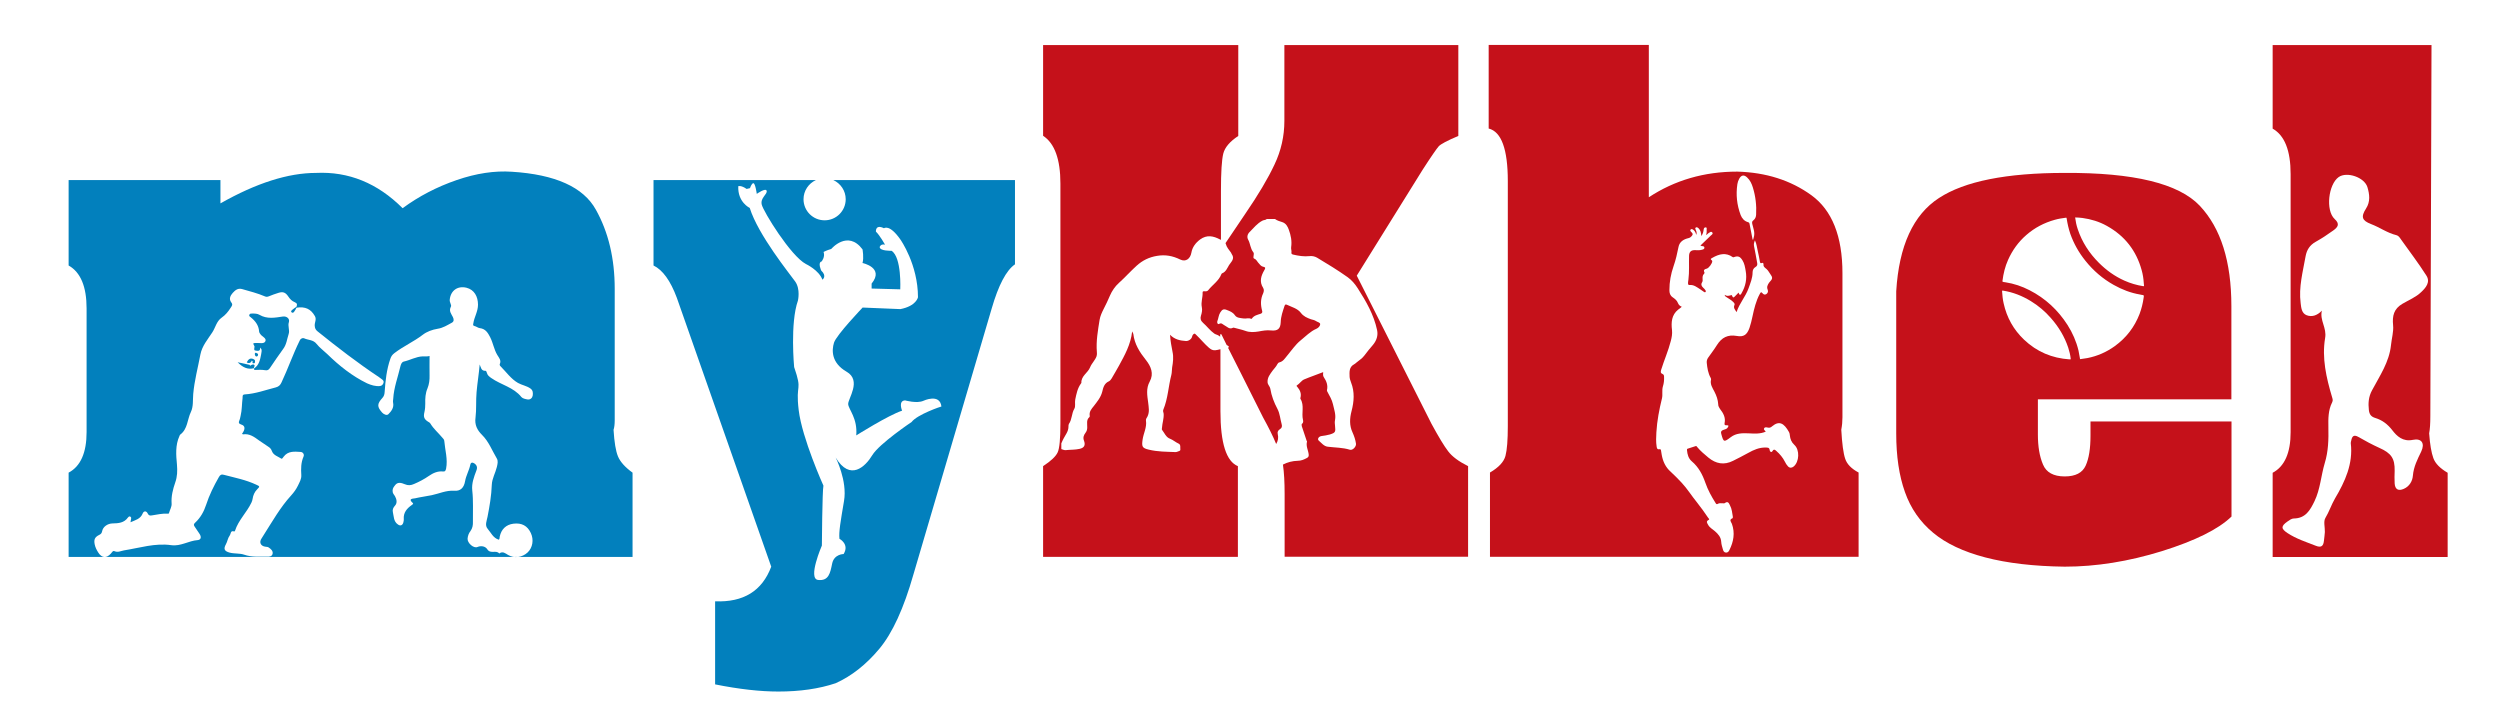
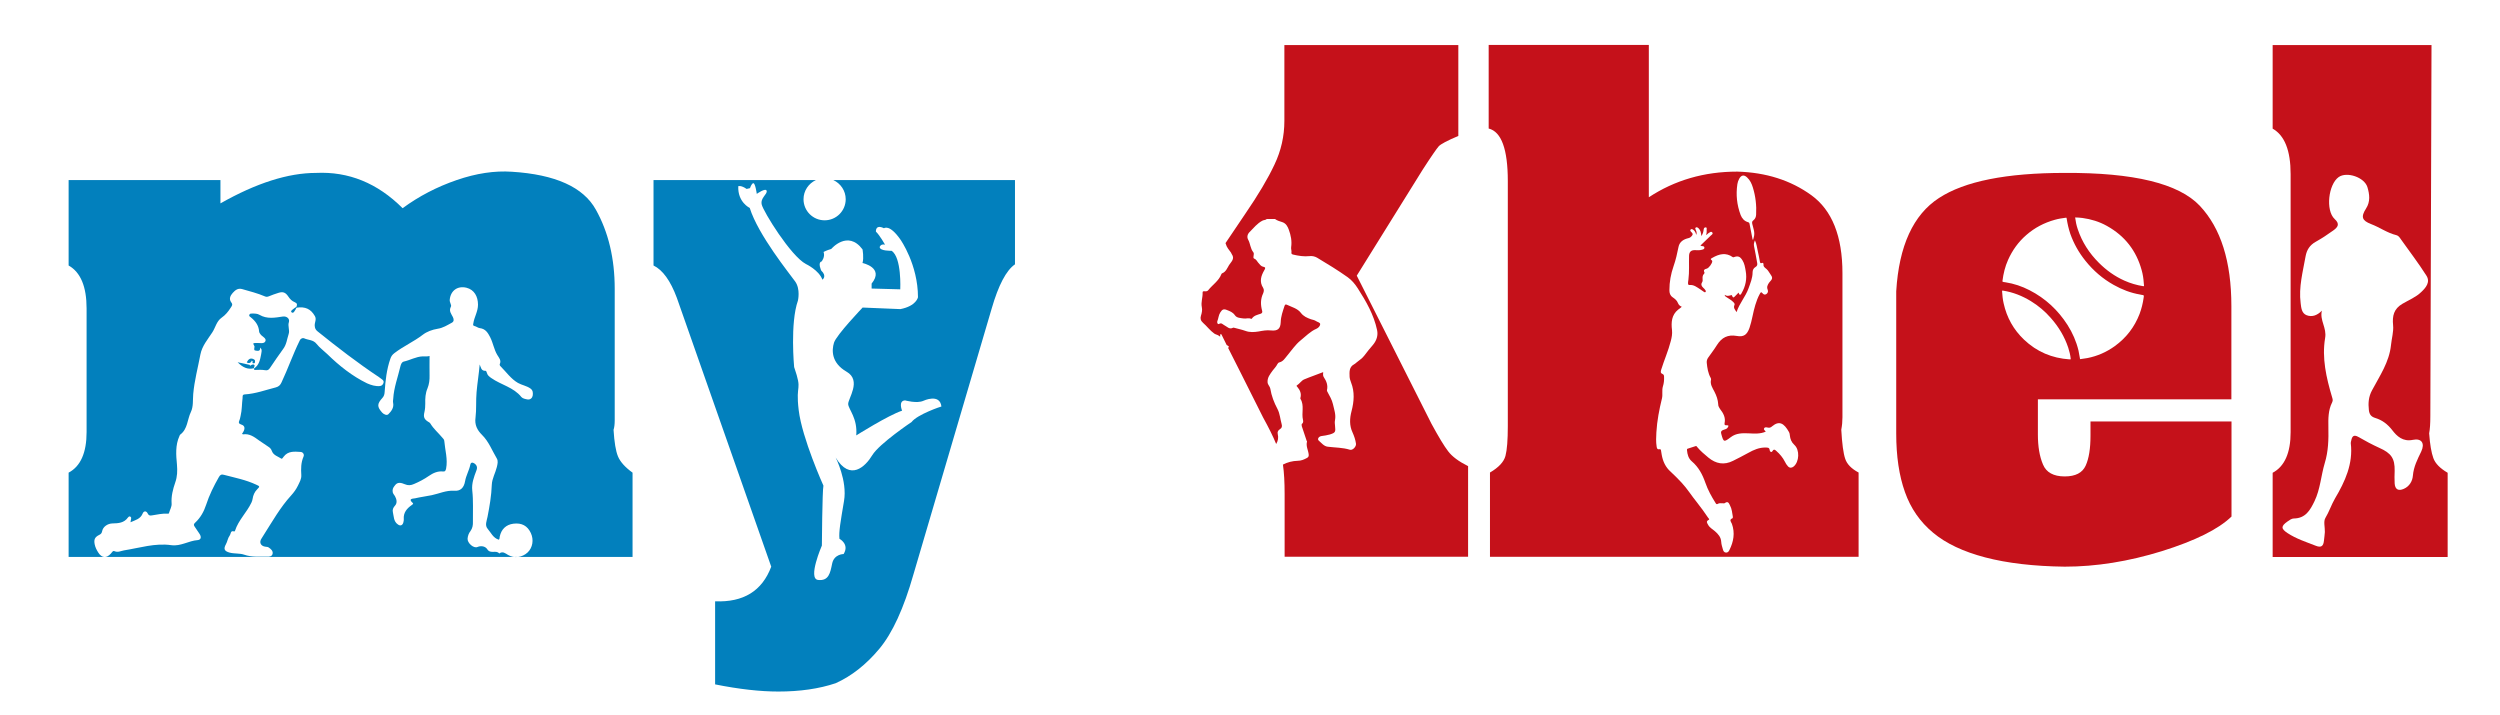
<svg xmlns="http://www.w3.org/2000/svg" version="1.1" x="0px" y="0px" viewBox="0 0 1920 549" style="enable-background:new 0 0 1920 549;" xml:space="preserve">
  <style type="text/css">
	.st0{display:none;}
	.st1{fill:#C5111A;}
	.st2{fill:#0280BD;}
	.st3{display:inline;fill:#060606;}
	.st4{display:inline;fill:#C5111A;}
</style>
  <g id="Background_xA0_Image_1_">
</g>
  <g id="Layer_12_xA0_Image_1_" class="st0">
</g>
  <g id="myKhel">
    <path class="st1" d="M1868.8,351.8c-1.5-4.1-2.6-10.5-3.2-19c0.6-3.1,0.9-7.5,0.9-13.3l0.9-284.9h-122v64.2   c9.2,5.2,13.8,16.8,13.8,34.9v5.5v187.2v5.5c0,15.9-4.6,26.3-13.8,31.2v64.7h134.4v-64.7C1874,359.7,1870.3,356,1868.8,351.8z    M1837.9,249.8c0.5,4.8-1.1,10.1-1.6,15.1c-1.3,13.1-8.7,23.8-14.6,34.9c-2.7,5-3,9.9-2.4,15.2c0.4,3.3,1.7,5,4.9,6   c5.3,1.6,9.4,4.7,13,9.3c3.6,4.7,8.2,9.1,15.9,7.5c6.7-1.4,9.4,2.7,6.4,9c-2.9,6-5.8,11.6-6.4,18.5c-0.3,4.1-2.6,8.2-6.9,10.1   c-4.2,1.9-6.8,0.5-7.1-4.1c-0.2-3.2-0.1-6.5,0-9.7c0.2-9.6-2.7-13.6-11.7-17.6c-5.5-2.5-10.9-5.4-16.1-8.4c-3.8-2.2-5-0.3-5.6,3   c-0.1,0.6-0.4,1.2-0.3,1.8c1.9,15.8-4.4,29.4-12.1,42.4c-2.8,4.8-4.5,10.2-7.4,15c-1.6,2.7-0.3,7.1-0.4,10.8   c-0.1,2.2-0.5,4.4-0.7,6.6c-0.4,4.1-2,5.7-6.4,3.9c-7.4-2.9-14.9-5.3-21.6-9.7c-5.1-3.4-5.1-5.3,0-8.9c1.4-1,3.2-2.3,4.8-2.3   c9.1-0.1,12.6-6.4,15.9-13.2c4.5-9.3,5-19.6,7.9-29.3c2.8-9.1,3-18.3,2.8-27.6c-0.1-6.5-0.2-13,2.9-19.1c0.8-1.5,0.3-2.7-0.1-4.1   c-4.4-14.8-7.9-30-5.3-45.3c1.4-7.8-4.3-13.6-2.5-21c-3.5,3.6-7.5,5.1-11.7,3.5c-3.9-1.5-4.2-5.9-4.6-9.3   c-1.6-12.3,1.7-24.1,3.8-36c0.9-4.9,3.2-8.5,7.6-11c4.8-2.7,9.4-5.7,13.8-8.9c3.1-2.3,5.3-4.7,0.9-8.7c-7.1-6.6-4.8-26.6,3.1-32.2   c6.2-4.4,19.8,0.1,22.1,7.8c1.6,5.4,2.4,11-1.1,16.4c-4.1,6.4-3.1,9.2,3.9,11.9c6.6,2.5,12.4,6.8,19.4,8.5c1.7,0.4,2.6,1.9,3.5,3.2   c6.6,9.3,13.5,18.3,19.6,27.9c3.2,5-0.5,9.3-4,12.6c-4.1,4-9.5,6.1-14.4,9C1838.4,237.2,1837.2,242.6,1837.9,249.8z" />
    <path class="st1" d="M1417.1,352.3c-1.4-4.1-2.4-11.5-3-22.3c0.6-3.1,0.9-6.3,0.9-9.6V209.8c0-28.4-8-48.4-23.9-59.9   c-15.9-11.5-34.9-17.5-56.9-18.1c-25.4,0-48,6.6-67.9,19.7v-117h-123v64.2c9.8,2.5,14.7,15.9,14.7,40.4v188.1   c0,10.7-0.6,18.4-1.8,22.9c-1.2,4.6-5.2,8.9-11.9,12.8v64.7h98.5h36h33.5h38h77.1v-64.7C1421.9,360,1418.4,356.4,1417.1,352.3z    M1334.3,141.4c0.2-1.4,0.7-2.8,1.4-4.1c1.6-2.9,3.7-3.3,6.1-1c2.3,2.1,3.5,4.8,4.4,7.7c2.1,6.8,2.9,13.8,2.5,20.9   c-0.1,1.7-0.7,3.2-2,4.2c-1.3,0.9-1.2,1.8-0.9,3.1c0.7,3.1,2.1,6.2,1.2,9.6c-0.2,0.8-0.4,1.5-0.6,2.3c-0.1,0-0.3,0-0.4-0.1   c-0.8-3.9-1.6-7.8-2.3-11.8c-0.2-0.9-0.2-1.3-1.3-1.6c-2.7-0.8-4.5-2.7-5.6-5.5C1333.9,157.3,1333.1,149.5,1334.3,141.4z    M1377.5,358.3c-1.4,1.1-2.9,1.3-4.3-0.1c-1-1.1-1.8-2.3-2.4-3.6c-1.6-3.2-3.9-5.9-6.5-8.2c-0.9-0.8-1.9-1.9-3,0   c-0.9,1.5-2.1,0.4-2.2-0.7c-0.2-2.2-1.7-1.9-3.1-2c-4.9-0.1-9.2,1.8-13.3,4.1c-3.9,2.2-7.8,4.1-11.7,6.1c-6.9,3.5-13.2,2.3-19-2.5   c-3-2.5-6-5-8.5-8c-0.3-0.4-0.6-1-1.2-0.8c-2.1,0.6-4.2,1.4-6.2,2c-0.6,0.2-0.5,0.6-0.5,1.1c0.3,3.3,1.1,6.4,3.7,8.6   c5.2,4.4,8.2,10.1,10.4,16.4c1.9,5.5,4.7,10.6,7.8,15.5c0.5,0.8,0.8,1.4,1.9,0.7c1-0.7,2.2-0.3,3.4-0.4c0.6,0,1.4,0.2,1.8-0.1   c2.7-2,3.3,0.4,4.1,1.9c1.4,2.6,1.6,5.6,2.1,8.4c0.1,0.4,0,1.2-0.2,1.3c-3,1.1-1,3-0.5,4.3c2.5,7,1.3,13.7-1.9,20.1   c-0.5,1.1-1.2,2-2.6,2c-1.5-0.1-2.1-1.2-2.4-2.4c-0.5-1.9-1.2-3.8-1.3-5.8c-0.2-3.7-2.3-6-4.8-8.2c-1.8-1.6-4.1-2.7-5.3-5   c-0.7-1.3-1.8-2.6,0.4-3.7c1.1-0.5-0.1-1.2-0.3-1.6c-2.7-4-5.5-7.9-8.5-11.7c-4.1-5-7.5-10.6-12-15.4c-2.7-2.8-5.4-5.7-8.3-8.3   c-4-3.5-6-8-6.9-13c-0.2-1-0.3-2.1-0.5-3.1c-0.1-0.8-0.3-1.4-1.3-1.2c-1.6,0.3-1.9-0.7-2.1-2c-0.6-3.7-0.4-7.4-0.2-11   c0.5-8.8,2.2-17.5,4.3-26.1c0.7-2.9-0.2-6.2,0.7-9.1c0.8-2.5,1-4.9,0.9-7.4c0-1-0.2-1.8-1.2-2.2c-1.7-0.7-1.4-1.9-1-3.3   c2.3-7.4,5.5-14.6,7.4-22.1c0.7-2.7,1.2-5.3,0.9-8.3c-0.7-5.8-0.4-11.6,4.7-15.7c0.5-0.4,1-0.7,1.5-1.1c0.4-0.3,0.8-0.7,1.3-1.1   c-1.5-0.6-2.4-1.5-3-3c-0.7-1.9-2.4-3.2-4-4.3c-2-1.4-2.5-3.2-2.5-5.5c0-6.3,1.1-12.4,3.2-18.4c1.7-4.8,2.8-9.8,3.8-14.8   c0.7-3.5,3.2-5.4,6.4-6.4c1-0.3,2.1-0.4,3-1.2c1.2-1.1,2.3-2.2,0.5-3.7c-0.5-0.5-1.3-1.3-0.6-2c0.7-0.8,1.5-0.2,2.2,0.3   c1,0.8,1.7,1.9,2.1,3.8c0.7-1.8,0.1-2.7-0.3-3.7c-0.2-0.7-0.9-1.4,0-2c0.8-0.5,1.5,0.1,2.1,0.6c1.5,1.5,2,3.5,2.1,6   c1.3-1.8,1.6-3.3,1.8-4.9c0.1-0.9,0.4-1.8,1.5-1.8c1.2,0,0.8,1.1,0.8,1.8c0,1.3,0.2,2.6-0.5,4c1-0.2,1.4-1.1,2-1.4   c0.9-0.5,1.9-1.6,2.8-0.5c0.9,1-0.4,1.8-1.1,2.4c-2.5,2.5-5.2,5-8,7.7c0.8,0.3,1,0.4,1.2,0.4c0.9,0,1.9,0.2,1.9,1.2   c0,1.1-0.9,1.3-1.9,1.6c-1.8,0.5-3.5,0.4-5.3,0.3c-3-0.1-4.5,1.3-4.6,4.3c-0.2,6.1,0.3,12.3-0.5,18.4c-0.1,0.8-0.3,1.7-0.3,2.5   c0,0.8,0.1,1.7,1.1,1.6c3.4-0.4,5.7,1.7,8.3,3.3c0.9,0.6,1.8,1.2,2.6,1.8c0.5,0.3,0.9,0.7,1.4,0.3c0.4-0.4,0.3-1-0.1-1.5   c-0.5-0.7-1-1.3-1.7-1.9c-1.3-1.2-1.8-2.5-0.8-4.1c0.5-0.8,0.5-1.6,0.4-2.4c-0.1-1.4-0.1-2.9,1-4c0.4-0.4,0.6-0.8,0.4-1.2   c-1-2,0.2-2.5,1.8-2.9c1.6-0.4,4.2-4,4.2-5.6c0-0.2,0.1-0.3-0.2-0.6c-1.3-1.2-1.3-1.2,0.3-2.1c5.2-3,10.4-4.3,15.7-0.5   c0.3,0.2,0.5,0.1,0.8,0c3.2-1.2,4.8-0.5,6.6,2.4c1.6,2.5,2,5.4,2.5,8.2c1.1,6.1-0.1,11.8-3.2,17.1c-0.3,0.5-0.4,1.2-1.2,1.1   c-0.5-0.1-0.5,0-1.1-1.6c-0.8,0.8-1.5,1.7-2.3,2.4c-0.8,0.7-1.8,2.6-2.7-0.1c-0.2-0.7-0.9-0.2-1.4-0.1c-1.4,0.3-2.8,0.7-4.1-0.5   c-0.3,1,0.5,1.2,1.1,1.7c1.8,1.3,3.8,2.2,5.4,3.9c0.6,0.6,1.3,1.4,0.9,2.2c-1.1,2.3,0.5,3.7,1.6,5.5c2.1-6.7,6.9-11.8,9.2-18.3   c1.4-4,3.1-7.9,3.1-12.3c0-1.6,0.7-3.2,2.2-4c1.4-0.8,1.6-1.9,1.3-3.3c-0.8-4.3-1.5-8.6-2.4-12.8c-0.3-1.5,0-2.8,0.7-4.4   c1.4,2.8,1.5,5.6,2.2,8.3c0.6,2.4,1,4.9,1.5,7.4c0.2,0.9,0.1,2.4,1.9,1.6c0.6-0.3,1,0.5,1,1c-0.3,1.9,1.1,2.7,2.3,3.7   c1.5,1.3,2.2,3.1,3.3,4.5c2.4,3.1-0.2,4.3-1.4,6.1c-1.1,1.7-1.9,3.2-1,5.3c0.6,1.4,0,2.7-1.1,3.4c-1.1,0.7-2.1,0.3-3-0.8   c-1.1-1.4-1.6,0-2,0.7c-1.5,2.7-2.5,5.5-3.4,8.4c-1.8,5.8-2.5,11.9-4.5,17.7c-1.9,5.2-4.4,7.1-9.8,6.1c-6.8-1.2-11.5,1.2-15.1,6.9   c-2.1,3.4-4.6,6.6-6.9,9.9c-0.8,1.2-1.1,2.4-1,3.8c0.4,4,1,8,3,11.6c0.2,0.4,0.4,0.9,0.3,1.3c-0.9,3.6,1.1,6.4,2.6,9.3   c1.6,3.1,2.7,6.2,2.9,9.7c0,1,0.3,1.9,0.9,2.8c0.2,0.3,0.3,0.5,0.5,0.8c2.5,3.2,4.4,6.6,3.5,10.8c-0.3,1.5,0.3,1.8,1.6,1.7   c1.9-0.1,1.4,0.8,0.8,1.7c-0.8,1.4-2.4,1.4-3.7,2c-1.3,0.6-1.7,1.3-1.3,2.8c1.8,6.6,2,6.7,7.4,2.6c4.1-3.1,8.8-3.1,13.5-2.9   c4.5,0.2,9,0.6,13.3-1.3c-0.5-0.9-1.9-1.4-1.2-2.6c0.6-1.1,1.9-0.7,2.8-0.5c1.4,0.3,2.3-0.1,3.3-1c5.3-4.4,9-2.7,13,4.5   c0.4,0.7,0.5,1.5,0.6,2.4c0.3,2.9,1.2,5.3,3.5,7.4C1382.3,345.5,1381.9,354.7,1377.5,358.3z" />
    <path class="st2" d="M717.3,138.3h-56.2h-21.1c5.6,2.6,9.5,8.2,9.5,14.7c0,8.9-7.2,16.2-16.2,16.2c-8.9,0-16.2-7.2-16.2-16.2   c0-6.5,3.9-12.1,9.5-14.7h-50h-74.7v65.6c7,3.4,13,11.6,17.9,24.8l72.5,206.5c-7,18.7-21.4,27.5-43.1,26.6v63.8   c18.4,3.7,34.6,5.5,48.6,5.5c16.5,0,31.2-2.1,44-6.4c12.2-5.5,23.4-14.3,33.5-26.4c10.1-12.1,18.8-31.1,26.2-57.1l60.1-204.2   c5.2-18,11.2-29.4,17.9-34v-64.7H717.3z M700.1,324.1c0,0-24.9,16.7-30.2,25.5s-17,20.2-28.1,1.8c0,0,9.1,17.9,6.4,33.4   c-2.6,15.5-4.1,23.7-3.5,29c0,0,7.9,4.1,3.2,11.7c0,0-7.3,0-8.8,7.3s-2.6,13.5-10.8,12.6c-8.2-0.9,2.9-26.4,2.9-26.4   s0.3-42.2,1.2-46c0,0-16.4-36.3-19-58s3.2-13.5-3.5-33.1c0,0-3.2-33.7,2.9-51c0,0,2.1-8.8-2.1-14.7s-28.4-35.7-34.9-56.5   c0,0-9.4-4.4-8.8-16.7c0,0,2.1-0.9,6.4,2.1l2.6-0.6c0,0,1.2-3.8,2.6-3.8c1.5,0,2.6,8.2,2.6,8.2s7-5,7.6-2.3s-5,5.3-3.8,10.5   c1.2,5.3,22.3,39.6,34,45.7c0,0,10,4.7,12.6,12c0,0,3.8-2.6-0.9-7c0,0-2.9-6.2,0.3-7c0,0,2.9-3.5,1.5-7.3c0,0,2.1-1.2,5.9-2.3   c0,0,12.6-14.9,24,0.3c0,0,1.2,6.4,0,10.5c0,0,17,3.5,7,15.8v3.8l22,0.6c0,0,1.2-24.6-6.7-29.6c0,0-9.1,0.3-9.1-2.9   c0,0,0.6-2.6,4.1-1.8c0,0-4.1-7.3-7-10c0,0-0.6-5.9,6.2-2.6c0,0,4.2-3.5,12.7,8.8c0,0,13.4,19,13.4,44.2c0,0-1.2,6.7-13.5,9.1   l-29-1.2c0,0-20.2,21.1-22,27c-1.8,5.9-2.1,15.5,9.7,22.3s0.9,20.8,1.2,24.9c0.3,4.1,7.3,10.8,6.2,24c0,0,24.6-15.5,35.2-19   c0,0-3.2-7.6,2.3-7.9c0,0,9.1,2.6,14.1,0.3c0,0,12.6-5.9,13.8,4.4C722.9,312.1,704.5,318.3,700.1,324.1z" />
    <g class="st0">
      <path class="st3" d="M1011,244.7c-9.2-3.3-15.7-9.3-23.2-13.5c-2.5-1.4-3.7-0.8-4.4,1.9c-1,3.6-2.1,7.2-2.4,11    c-0.3,3.6-2.2,5.3-6.3,5.4c-10.2,0.4-20.3,0-30.5-1.7c-3.4-0.6-5-5.5-9.4-3.2c-0.4,0.2-0.5-2.5-0.2-3.9c0.5-2.7,1-5.8,3.5-6.9    c2.9-1.3,5.6,0.9,7.7,2.7c6,4.8,13.9,5.1,20.2,0.3c1.1-0.8,1.1-1.6,0.9-2.7c-0.9-4.3-0.6-8.6,1.1-12.7c0.3-0.8,0.3-2-0.1-2.6    c-3-4.7-1.9-9.3,0.5-13.7c0.8-1.6,0.4-1.9-0.9-2.8c-8.2-5.1-9.1-14.3-11-22.4c-1-4.2,4.5-7.3,7.9-9.9c9-6.6,20.9-2.3,23.8,8.4    c0.8,3,0.9,6.1,0.5,9.1c-0.7,4.7,1.7,6.7,5.9,6.7c19.5,0,32.8,11.5,43.9,25.3c6.6,8.2,11.3,18.3,13.6,29c0.8,3.7,0.4,7.5-2,10.3    c-4.1,4.9-7.4,10.6-12.9,14.4c-6.2,4.3-6.8,6.5-4.3,13.7c2.7,7.7,2.6,15.5,0.4,23.2c-1.7,5.7-1,11,1.7,16.1c1.1,2,1.3,4.1,1.5,6.2    c0.5,3.8-2.1,6.3-5.8,5.3c-4.4-1.2-8.8-1.8-13.3-1.6c-3.7,0.2-5.9-2.6-8.2-4.7c-1.9-1.8-0.3-3.2,1.7-3.8c9.3-3,9.3-3,10.1-12    c0.2-2.5,0.1-5-0.7-7.5c-2.7-8.2-5.3-16.4-8-24.5c-0.3-1-0.1-3.1-2.2-2.1c-5.2,2.5-11.5,3-15.7,7.7c-0.6,0.6-1.6,0.9-1.1,2.1    c4.9,10,3.1,20.9,4.2,31.5c0.5,5.2,2.8,10.2,3.5,15.5c0.7,5.1,0,7.3-5.2,7.6c-6.2,0.5-12,2.1-17.5,5.1c-3.6,1.9-7,0.9-10.5,0.1    c-1.4-0.3-3.4-0.5-3.4-2.8c0-1.8-0.2-3.5,1.7-4.8c3.1-2.2,6-4.6,8.8-7.1c2.9-2.5,4.6-5.5,3.9-9.5c-0.2-0.9-0.4-2.1,0-2.6    c6.1-6.9,0.5-12.8-1.6-19c-1.9-5.6-4.1-11-5.8-16.7c-0.9-2.8,0.4-5.5,2.2-7.5c8.1-9.3,15.7-19,25.1-27    C1002.4,250.8,1006.4,248.1,1011,244.7z" />
      <path class="st3" d="M916.9,251c-3.3,7.1-7,7.6-17,2.8c-1.1,1.3-0.4,2.8-0.1,4.1c3.8,14.9-0.5,29.2-4,43.4    c-1.6,6.4-1.4,12.8-2.4,19.1c-0.6,4,2.6,6.6,5.9,8.8c2.8,1.9,8.6,2.3,6.9,7.3c-1.6,4.6-6.5,2.3-9.9,2c-4.6-0.4-9.3-0.2-13.9-1.6    c-3.4-1.1-4.6-3-3.9-6.5c1.5-6.8,2.6-13.7,4.4-20.4c1.1-4.1-0.3-7.9-0.6-11.8c-0.3-4.2-0.9-7.9,1.4-12.2c2.3-4.3,1.9-9.5-1.6-13.8    c-5-6.2-9.3-12.7-11-20.9c-2.2,11.9-8.1,22.4-15,31.4c-5.7,7.3-7.4,16.6-14.2,22.8c-2.4,2.2-2.8,5.6-3.1,8.3    c-0.6,5.9-4.2,11.3-3,17.5c0.4,1.9-0.2,3.9-2.2,4.5c-4.2,1.2-8.5,1.7-12.8,1.1c-3.7-0.5-2.7-3.7-1.7-5.5c4-7.2,5.4-15.3,8.1-23    c2-5.8,1.9-11.9,4-17.7c2.6-7.3,7.7-12.8,11.3-19.3c1.4-2.5,2.2-4.8,2.1-7.5c-1-16.4,3.3-31.5,12.3-44.9    c6.1-9.1,14.1-17.1,23.6-22.6c7.4-4.3,16-4.7,24.3-0.8c5.9,2.7,7.5,1.8,9.5-4.2c3.9-12,13.7-15.7,23.9-8.6    c3.6,2.5,5.2,7.1,7.1,11.1c1.5,3.3-1.5,5.3-2.9,7.4c-4,5.7-7.6,12.1-13.4,15.8c-6.5,4.2-5.7,9.8-6.4,16    c-1.2,9.9,3.7,14.9,11.6,18.3c3.9,1.7,4.2,6.5,7.7,8.6c0.8,0.5,0.1,2-0.9,2.6c-4.7,2.9-12.8,1.4-16-3.2    C922.8,256.4,919.6,254.4,916.9,251z M908.1,241.1c0.8-2.8-0.5-4.5-0.7-6.5c-0.1-1.7-1.3-2.4-2.6-1.3c-2.7,2.2-6,2.4-10.1,2.5    C898.5,241.4,904.1,238.4,908.1,241.1z" />
      <path class="st4" d="M908.1,241.1c-4-2.7-9.7,0.3-13.4-5.3c4.1,0,7.4-0.2,10.1-2.5c1.3-1.1,2.4-0.3,2.6,1.3    C907.6,236.6,909,238.3,908.1,241.1z" />
    </g>
    <g>
      <path class="st1" d="M1112.2,346.6c-3.1-4-7.3-11-12.8-21.1L1042,211.7l50.5-81.2c6.7-10.4,10.9-16.4,12.4-18.1    c1.5-1.7,6.6-4.4,15.1-8V34.6H986.4v58.3c0,11.6-2.5,22.8-7.6,33.5c-5,10.7-12.5,23.3-22.5,37.9c-6.6,9.7-11.6,17.1-15.1,22.4    c0.1,0.2,0.2,0.4,0.2,0.6c0.7,2.7,2.5,4.6,4,6.7c0.3,0.4,0.3,0.9,0.6,1.2c2.6,3.6-0.6,6-2.1,8.4c-1.4,2.3-2.4,5.2-5.3,6.3    c-0.3,0.1-0.5,0.4-0.6,0.7c-2,5.2-6.8,8.1-10.1,12.3c-0.7,0.9-1.8,0.9-2.9,0.8c-0.8,0-1.4-0.1-1.4,1c0.2,3.7-1.4,7.3-0.6,11.2    c0.5,2.2,0,4.5-0.7,6.7c-0.6,2-0.2,3.7,1.6,5.3c3,2.6,5.4,6,8.7,8.3c1.2,0.8,2.6,0.9,3.7,1.8c0.3,0.2,0.5,0.4,0.8,0.6v-1.9h0.9    c1,2,2.4,4.8,4.1,8.3c0.2,0.1,0.5,0.3,0.7,0.4c0.4,0.3,1,0.4,0.9,1c0,0.3-0.2,0.6-0.5,0.7c0,0,0,0.1,0,0.1    c2.3,4.6,5.7,11.2,10.1,20c4.4,8.7,10,19.8,16.7,33.3c4.4,8,7.8,14.8,10.1,20.5c1.4-2.3,1.9-4.8,1.2-7.7c-0.4-1.6,0.3-2.8,1.7-3.7    c1.5-0.9,1.8-2.1,1.3-3.9c-1.1-3.8-1.3-8-3.2-11.6c-2.6-4.9-4.6-10-5.5-15.6c-0.3-1.7-1.9-2.9-2.1-4.8c-0.3-3.8,2-6.4,3.9-9.1    c1.2-1.6,2.7-3,3.6-4.9c0.3-0.6,0.9-1.3,1.6-1.4c2.9-0.7,4.2-3.1,5.9-5.1c3.4-4,6.3-8.5,10.4-11.8c3.9-3.1,7.4-6.9,12.1-8.9    c1.4-0.6,2.8-2,2.9-3.4c0.1-1.5-2.1-1.7-3.2-2.5c-1.1-0.8-2.6-1-3.9-1.4c-3-1.1-5.7-2.2-7.8-5c-2.5-3.3-7-4.4-10.8-6.2    c-1-0.5-1.4,0.2-1.7,1c-1.3,4-2.8,8-2.9,12.4c-0.2,5.1-2.3,6.9-7.4,6.4c-3.3-0.4-6.5,0.2-9.7,0.8c-3.2,0.5-6.7,0.8-10.1-0.5    c-2.8-1-5.8-1.6-8.7-2.4c-0.2-0.1-0.5-0.1-0.7,0c-2.9,1.6-4.6-0.9-6.7-1.9c-1.3-0.6-2.1-2.2-4.1-1c-1,0.6-1.7-1.2-1.3-2.1    c0.9-2.1,0.9-4.5,2.2-6.6c1.5-2.4,2.6-3.1,5.2-2c2.3,0.9,4.5,1.7,6.1,4c1.5,2.2,4.2,2.1,6.7,2.5c1.9,0.3,3.9-0.7,5.8,0.3    c0.1,0.1,0.5-0.1,0.6-0.3c1.6-2.3,4.2-2.8,6.6-3.6c1.2-0.4,1.6-1.1,1.2-2.4c-1.2-4.5-1.3-8.9,0.8-13.3c0.6-1.4,0.8-2.9,0-4.2    c-3.1-4.8-1.6-9.3,0.9-13.6c0.8-1.4,1.3-2.2-1-2.7c-1.7-0.3-2.7-2-3.8-3.2c-0.9-1.1-1.5-2.5-3-3c-0.7-0.3-0.6-1-0.5-1.7    c0.1-1,0.5-2.5-0.1-3.1c-2.4-2.9-2.3-6.7-4-9.7c-1.1-2-0.6-4.2,1.1-5.9c3.1-3.1,5.8-6.6,9.8-8.7c1.1-0.6,2.5-0.4,3.4-1.3    c2.1,0,4.2,0,6.3,0c1.7,1.3,3.8,1.8,5.6,2.4c3,1,4.2,3.6,5,5.8c1.6,4.3,2.5,8.8,1.8,13.5c-0.2,1.4,0.5,2.8,0.2,4.3    c-0.1,0.7,0.5,1.1,1.2,1.3c4.2,1,8.5,1.7,12.9,1.2c1.9-0.2,3.8,0.2,5.6,1.2c8,4.8,15.9,9.6,23.5,15c3.2,2.3,5.7,5.3,7.8,8.6    c6.4,10,12.3,20.2,14.8,32c0.9,4.2-0.4,8-3.1,11.3c-2.3,2.7-4.6,5.4-6.7,8.3c-1.6,2.2-4,3.6-6,5.3c-0.6,0.5-1.1,1-1.7,1.3    c-4.2,2.2-3.7,6.1-3.6,9.8c0.1,1.4,0.6,2.8,1.1,4.2c2.9,7.3,2.3,14.7,0.4,22c-1.5,5.6-1.7,11.2,0.7,16.3c1.3,2.9,2.3,5.8,2.7,8.8    c0.3,2.2-2.6,5.3-4.7,4.6c-5.5-1.7-11.2-1.6-16.9-2.3c-3-0.3-4.9-2.9-7-4.7c-1.3-1.1-0.1-3.2,2.1-3.5c2.2-0.3,4.3-0.6,6.4-1.2    c4.4-1.4,4.5-1.9,4-6.8c-0.2-1.5-0.3-2.8,0-4.3c0.8-4.2-0.7-8.1-1.6-12.2c-0.8-3.5-2.6-6.4-4.2-9.4c-0.2-0.4-0.5-0.9-0.4-1.3    c0.9-3.8-0.4-7-2.4-10c-0.8-1.1-0.6-2.4-0.5-3.9c-5,2-9.9,3.6-14.6,5.6c-2,0.8-3.5,3.3-5.6,4.6c-0.6,0.4,0,0.7,0.3,1.1    c2.1,2.5,3.4,5.2,2.4,8.6c-0.1,0.2,0,0.5,0.1,0.7c3.1,5.1,0.6,10.8,1.9,16.1c0.2,0.9,0.4,2.2-0.8,3c-0.3,0.2-0.3,1.3-0.1,1.9    c1.2,3.7,2.5,7.4,3.7,11.1c0.1,0.2,0.4,0.5,0.3,0.6c-1,3.6,1,6.7,1.3,10.1c0.1,1.3-0.3,2-1.5,2.6c-2.2,1.2-4.4,2.1-7,2.1    c-4,0.1-7.8,1.1-11.3,2.9c0.9,6.1,1.3,13.6,1.3,22.6v48.2h140.9V358C1120.3,354.4,1115.2,350.6,1112.2,346.6z" />
-       <path class="st1" d="M937.3,315.8v-47.6c-1.3,0.3-2.7,0.7-4,0.8c-1.9,0.1-3.2-0.5-4.7-1.8c-3.6-3.1-6.5-6.8-9.9-10    c-0.5-0.4-0.9-1.2-1.6-0.9c-0.8,0.4-1.4,1.3-1.6,2.3c-0.4,1.9-2.8,3.4-4.7,3.3c-4.4-0.3-8.6-1.1-12.2-4.8c0.3,4.9,1.1,9,1.9,13.1    c0.9,4.1,0.4,8-0.3,12c-0.3,1.9-0.1,3.8-0.6,5.7c-2.3,8.9-2.6,18.2-6.2,26.8c-0.5,1.2,0.3,2.2,0.3,3.2c0.2,3.7-1.1,7.1-1.3,10.7    c0,0.6-0.3,1.1,0.1,1.6c1.9,2.4,2.9,5.6,6.2,6.8c2.3,0.9,4.2,2.7,6.5,3.7c1.8,0.9,1.1,2.9,1.3,4.4c0.2,1.3-1.2,1.3-2,1.7    c-0.5,0.2-1.1,0.4-1.6,0.4c-6.9-0.3-13.9-0.2-20.7-1.9c-5.1-1.2-5.4-2.4-4.7-7.6c0.7-5,3.4-9.5,2.6-14.7c-0.2-1.1,0.6-2.2,1.1-3    c1.8-3.6,1-7.1,0.6-10.8c-0.7-5.4-1.8-10.8,1.2-16.2c3.3-6,1-11.6-3-16.6c-4.7-5.9-8.7-12.1-9.6-19.9c-0.1-0.5-0.4-0.9-0.9-2    c-1.1,10.1-5.7,18.2-10.1,26.3c-1.8,3.3-3.8,6.6-5.7,9.9c-0.5,0.8-1.2,1.7-2,2.1c-3.6,1.6-4.4,4.7-5.2,8.1    c-1.1,4.3-3.9,7.6-6.5,11c-1.7,2.1-3.6,4.2-3.1,7.3c0.1,0.4,0,0.9-0.2,1.1c-2.6,2.2-1.6,5.2-1.7,8c0,1.6-0.4,2.9-1.4,4.2    c-1.3,1.7-2,3.6-1.1,5.9c1.3,3.5,0.2,5.5-3.3,6.3c-3.5,0.8-7.2,0.6-10.8,1c-1.1,0.1-2.2-0.5-3.3-0.8c0-1.5,0-2.9,0-4.4    c1.1-2.7,2.5-5.2,4-7.7c0.9-1.6,1.5-3.3,1.5-5.3c0-0.6,0-1.4,0.3-1.9c2.5-3.5,2-8,4.2-11.7c1.1-1.9,0.2-4.7,0.7-7.1    c0.9-4.3,1.7-8.6,4.4-12.3c0.1-0.1,0.3-0.3,0.3-0.4c-0.3-5.4,5-7.7,6.7-12c1.2-3.1,3.9-5.4,5-8.6c0.3-1,0.3-2.1,0.2-3.1    c-0.7-8.4,0.8-16.6,2.1-24.8c0.5-2.9,1.7-5.5,3-8.1c1.8-3.5,3.5-7,5-10.6c1.5-3.5,3.9-7,6.8-9.6c4.7-4.2,8.9-9,13.6-13.2    c4.5-4.1,9.6-6.6,15.7-7.6c6.4-1.1,12.1,0,17.8,2.8c4.3,2.1,7.8-0.6,8.6-5.3c0.7-4.1,3.2-7.5,6.7-10.1c5.2-3.8,10.2-2.7,15.3,0    c0.2,0.1,0.5,0.2,0.7,0.3v-37.6c0-14.4,0.6-23.9,1.8-28.7c1.2-4.7,5-9.2,11.5-13.5V34.6H801.1v69.7c8.9,5.8,13.3,18.1,13.3,36.7    v14.2v170.2c0,11.6-0.7,19-2.1,22c-1.4,3.1-5.1,6.6-11.2,10.6v69.7h149.6V358C941.8,354.4,937.3,340.3,937.3,315.8z" />
    </g>
    <path class="st1" d="M1713.7,306.7v-71.6c0-34.3-8.1-59.9-24.3-77.1c-16.2-17.1-50.8-25.5-103.7-25.2c-44.7,0-76.9,6.4-96.6,19.3   c-19.7,12.8-30.7,36.7-32.8,71.6v109.2c0,17.4,2.2,32.4,6.7,45c4.4,12.5,11.6,22.9,21.6,31.2c9.9,8.3,23.3,14.6,40.1,19   c16.8,4.4,37.2,6.8,61,7.1c24.2,0,49-4,74.6-11.9c25.5-8,43.4-16.8,53.5-26.6v-73h-108.3v11c0,9.8-1.2,17.4-3.7,22.9   c-2.5,5.5-7.8,8.3-16.1,8.3c-8.6,0-14.2-3.1-16.7-9.2c-2.6-6.1-3.9-13.8-3.9-22.9v-27.1H1713.7z M1599.3,167.4   c6.6,0.9,12.9,2.8,18.8,6.1c13.7,7.6,22.6,19,26.7,34c0.9,3.2,1.4,6.4,1.6,9.7c0,0.7,0.1,1.4,0.2,2.1c0.1,0.5-0.1,0.5-0.6,0.5   c-5-0.8-9.8-2.2-14.5-4.3c-7.4-3.3-13.9-8-19.6-13.7c-7.4-7.4-12.9-15.9-16.2-25.8c-1-2.9-1.6-5.9-2-9   C1595.7,167,1597.5,167.2,1599.3,167.4z M1537.9,215.7c0.7-5.6,2-11,4.3-16.1c3.3-7.4,7.9-13.8,14-19.1c6.4-5.6,13.7-9.4,21.9-11.7   c2.8-0.8,5.6-1.2,8.5-1.6c0.5-0.1,0.5,0.2,0.6,0.6c0.6,4,1.5,7.9,2.8,11.8c2.7,7.6,6.6,14.5,11.7,20.8c6,7.5,13.2,13.7,21.6,18.4   c6.4,3.6,13.1,6.2,20.3,7.4c0.3,0,0.6,0.1,0.9,0.2c2.2,0.3,2.1,0.3,1.8,2.4c-0.6,4.2-1.6,8.3-3.1,12.3c-3.9,10.1-10.2,18.3-19,24.7   c-6.4,4.6-13.4,7.7-21.1,9.2c-0.4,0.1-0.9,0.2-1.3,0.2c-1.3,0.2-2.6,0.4-4,0.6c-0.4,0.1-0.4-0.1-0.4-0.3c0-0.1,0-0.1,0-0.2   c-0.3-2-0.7-4-1.1-6c-1.7-7.1-4.6-13.7-8.5-19.8c-7.3-11.4-17-20.4-29.1-26.6c-5.8-3-12-5.1-18.5-6.1c-0.5-0.1-0.9-0.2-1.4-0.2   C1537.9,216.4,1537.8,216.2,1537.9,215.7z M1554.5,260.9c-8.1-7.7-13.3-17-15.7-27.9c-0.7-3-1-6.1-1.2-9.2c0-0.6,0.1-0.7,0.7-0.6   c7.7,1.2,14.7,4,21.3,8c5.9,3.6,11.1,8,15.6,13.2c5.9,6.7,10.4,14.2,13.2,22.6c0.9,2.8,1.6,5.6,1.9,8.5c0.1,1-0.7,0.2-0.9,0.5   C1576,275.1,1564.3,270.2,1554.5,260.9z" />
  </g>
  <g id="font_Name_:_Aardvark">
    <g>
-       <path class="st2" d="M197,273.8c0.7,0,1.3-0.8,1.2-1.6c-0.1-0.9-1.1-0.8-1.6-1.3c-0.7,0-0.9,0.5-0.9,1    C195.8,272.9,196.1,273.8,197,273.8z" />
      <path class="st2" d="M195.2,280.2c-1-0.7-2.1,0-3,0.7c-0.2-0.2-0.4-0.4-0.5-0.7c-2.8-0.6-5.6-1.2-9.2-2c3.9,4,7.7,5.8,12.6,4.6    C194.7,282,196.2,281,195.2,280.2z" />
      <path class="st2" d="M193.4,276.9c0.2,0.2,0.5,0.4,0.7,0.7c0,0.5-0.7,1.3,0.5,1.4c0.6,0.1,1.1-0.1,1.2-0.7    c0.1-0.8,0.3-1.6-0.6-2.2c-2.4-1.5-4.4-0.7-5.7,2.3C191.2,279.2,192.7,278.9,193.4,276.9z" />
      <path class="st2" d="M217.2,243.1c-6,0.9-12.1,2.1-17.9-1.3c-1.6-1-3.7-1-5.6-1c-0.8,0-1.7-0.1-2.2,0.9c-0.5,1.1,0.5,1.5,1.1,2    c3.5,2.8,6.1,6.2,6.4,10.9c0.1,0.9,0.6,1.5,1.1,2.2c1.3,1.8,4.8,3,3.7,5.3c-1,2.2-4.4,1.2-6.8,1.3c-2.9,0.1-2.9,0-1.6,2.5    c0.1,0.2,0.1,0.6,0,0.8c-0.3,2.1-0.3,2.4,1.2,2.6c1.7,0.3,3.4,0.4,3.2-2.4c1.3,1.5,1.4,1.6,0.8,5c-0.8,4.2-1.5,8.4-5.4,11    c-0.3,0.8-0.2,1.3,1,1.2c2.4-0.1,4.9-0.2,7.3,0.2c2,0.4,2.9-0.3,3.9-1.8c3.3-4.8,6.5-9.7,10-14.4c2.7-3.5,3-7.7,4.3-11.6    c1-3-0.9-6.1,0.2-9.2C222.6,244.7,220.2,242.7,217.2,243.1z" />
    </g>
    <path class="st2" d="M474.6,350.5c-1.7-4.1-2.8-10.9-3.4-20.4c0.6-1.8,0.9-4.3,0.9-7.3V221.8c0-23.2-4.8-43.5-14.5-60.8   c-9.6-17.3-31.1-27-64.5-29.1c-13.2-0.9-27.3,1.2-42.4,6.4c-15.1,5.2-29,12.4-41.5,21.6c-19.3-19.3-41.5-28.3-66.5-27.1   c-21.4,0-45.9,7.8-73.4,23.4v-17.9H52.7v65.6c9.2,5.2,13.8,16.2,13.8,33v9.6v79.8v5.5c0,15.9-4.6,26.3-13.8,31.2v64.7h75.4h59.9   h32.6h116.1h32.6h46.8h69.7v-64.7C480,358.8,476.3,354.6,474.6,350.5z M251.3,271.9c-2.7-2.6-5.8-4.8-8.1-7.7   c-2.6-3.4-6.5-2.9-9.7-4.4c-0.9-0.4-2.5,0-3.3,1.7c-5.2,10.5-9,21.6-14,32.2c-0.9,2-2.1,3.2-4.3,3.8c-7.9,2-15.6,4.9-23.9,5.4   c-2.1,0.1-1.6,1.8-1.7,2.8c-0.6,4.5-0.4,9.1-1.5,13.6c-0.3,1.1-0.4,2.3-0.9,3.4c-0.7,1.7-0.8,2.7,1.5,3.4c3,0.9,3.1,3.6,0.5,7   c0.2,0.2,0.5,0.5,0.7,0.5c5-0.8,8.7,2,12.4,4.7c2.3,1.6,4.7,3.2,7.1,4.8c1.3,0.8,2.2,1.8,2.7,3.3c1.2,3.3,4.6,4.1,7.2,5.8   c0.7,0.5,1.3-0.8,1.8-1.4c3.4-4.6,8.4-4,13.1-3.7c1.7,0.1,3,1.8,2.2,3.6c-2,4.6-2,9.4-1.7,14.1c0.2,3.2-1.4,5.6-2.6,8.2   c-1.3,2.7-3.1,5.2-5.2,7.5c-8.4,9.2-14.5,20.1-21.2,30.6c-0.5,0.8-1,1.7-1.5,2.4c-2.1,3-0.7,6,3.1,6.4c0.9,0.1,1.7,0.1,2.4,0.6   c1.6,1.1,3.3,2.5,3,4.6c-0.3,2.3-2.6,2.5-4.3,2.4c-5.9-0.2-11.7,0.6-17.6-1.5c-3.4-1.2-7.5-0.6-11.2-1.6c-4-1.1-4.8-2.8-2.8-6.4   c1.2-2.1,1.4-4.7,2.9-6.7c1-1.3,0.5-4.2,3.5-3.1c0.1,0,0.6-0.4,0.6-0.6c2.6-8.1,9-14,12.6-21.6c0.4-1,0.8-1.8,0.9-2.9   c0.4-2.7,1.5-5.3,3.5-7.3c2.2-2.2,2.1-2.3-0.8-3.6c-7.9-3.7-16.3-5.3-24.6-7.5c-2-0.6-3-0.1-4,1.7c-3.9,6.8-7.4,13.9-9.8,21.3   c-1.7,5.2-4.3,9.9-8.4,13.7c-1.1,1-1.3,1.7-0.5,2.9c1.3,1.9,2.6,3.9,3.9,5.8c1.5,2.3,1.1,4.5-1.5,4.7c-6.9,0.5-13,4.9-20.2,3.9   c-12.5-1.8-24.3,2.1-36.4,4c-2.4,0.4-4.6,1.8-7.3,0.6c-1.3-0.6-1.9,1-2.7,1.8c-3.3,3.8-7.1,3.5-9.7-0.7c-1.3-2-2.3-4-2.8-6.4   c-0.7-3.7,0.1-5.5,3.5-7.2c1.2-0.6,1.9-1.2,2.2-2.7c0.6-3.6,4.3-6,7.9-6.1c4.5-0.1,9-0.3,12-4.6c0.4-0.5,0.9-1,1.6-0.7   c0.8,0.3,0.9,0.9,0.8,1.6c-0.1,0.8-0.3,1.6-0.5,2.8c3.8-1.7,7.7-2.5,9.4-6.8c0.8-2,2.8-2.1,3.8,0c0.8,1.7,1.8,1.8,3.4,1.5   c4-0.6,8-1.6,12.1-1.3c0.7,0.1,0.8-0.1,1-0.8c0.6-2.3,2.1-4.5,1.9-7c-0.4-5.6,1-11,2.8-16.2c1.6-4.5,1.7-8.9,1.3-13.8   c-0.7-7.2-1.3-14.8,1.9-21.8c0.2-0.4,0.3-0.9,0.6-1.1c5.8-4.3,5.4-11.6,8.2-17.4c2-4.1,1.4-9.2,1.8-13.8   c0.9-10.3,3.6-20.2,5.5-30.3c1.3-6.7,5.7-11.7,9.2-17.1c2.4-3.7,3.2-8.5,7.1-11.2c3-2.1,5.1-4.7,7-7.7c0.9-1.4,1.8-2.3,0.4-4.1   c-1.9-2.5-0.8-5.1,1.1-7.2c1.9-2.1,4-3.9,7.2-3c5.9,1.7,11.9,3.2,17.5,5.6c1.1,0.5,1.9,0.4,3,0c2.4-1,4.9-1.9,7.5-2.7   c3.5-1.1,5.4-0.3,7.5,2.8c1.2,1.9,2.9,3.6,4.8,4.3c2.2,0.9,2.1,1.9,1.5,3.6c-1.1,0.8-2.3,1.5-3.3,2.4c-0.4,0.4-1.3,1-0.5,1.8   c0.9,0.9,1.7,0.1,2.1-0.5c0.7-0.9,1.2-2,1.7-3c6.8-1,11,1,14.1,6.4c1.5,2.5-0.2,4.9-0.1,7.3c0.1,2.1,0.7,3.3,2.2,4.5   c15.3,12.3,30.7,24.2,47.1,35.1c0.8,0.5,1.6,1.1,2.3,1.7c1,0.7,1.7,1.5,1.2,2.9c-0.5,1.3-1.3,2.1-2.7,2.3c-3.5,0.3-6.7-0.7-9.9-2.1   C270.6,288.9,260.6,281,251.3,271.9z M370.1,333.9c5.3,5.2,7.8,12.1,11.5,18.3c1.1,1.9,0.5,4.2,0,6.4c-1.1,4.6-3.7,8.9-3.9,13.7   c-0.3,8.4-1.7,16.5-3.3,24.7c-0.6,3.1-2.2,6.4,0.1,9.1c2.6,3,4.2,7.1,8.6,8.4c0.7-0.5,0.5-1.6,0.7-2.4c1.2-5.7,4.9-9.2,10.5-9.9   c6.4-0.8,10.8,1.6,13.4,7.2c2.4,5.2,1.4,11.2-2.5,14.9c-4.1,3.8-10.2,4.7-15,1.9c-2.2-1.3-4.1-3.1-6.8-1.1c-2.3-3-6.7,0.7-9.2-3.3   c-1.3-2.1-4.5-3-7.5-1.7c-2.9,1.3-7.9-3.1-7.6-6.5c0.2-2.1,0.9-4.1,2.2-5.7c1.6-2.2,2-4.6,1.9-7.3c-0.1-8,0.4-16-0.5-23.9   c-0.6-5.4,1.3-10.4,3.2-15.4c0.9-2.3,0.4-4-1.6-5.4c-1.4-0.9-2.7-0.9-3.1,1c-0.9,4.4-3.3,8.4-4,12.6c-0.9,5.2-3.6,7.8-8.4,7.4   c-6.2-0.4-11.5,2.2-17.2,3.4c-4.3,0.9-8.6,1.4-12.8,2.4c-1.1,0.3-5.9,0-1.8,3.6c0.8,0.7-0.2,1.1-0.8,1.6c-3.7,2.6-6.5,5.8-6.1,10.8   c0.1,0.9-0.2,1.9-0.4,2.8c-0.7,2.1-2.3,2.6-4.1,1.3c-3.4-2.3-3.1-6.2-3.9-9.6c-0.4-1.8,0.3-3.4,1.7-4.9c1.9-2.1,1.2-5-0.1-7.3   c-0.8-1.3-1.8-2-1.8-4.1c0-2,1-3,1.8-4.1c2-2.9,5-2,7.6-0.9c2.5,1.1,4.7,0.9,7.1-0.2c4-1.7,7.8-3.7,11.4-6.2   c3.2-2.2,6.7-3.8,10.7-3.4c1.8,0.2,2.1-0.6,2.5-2.2c1.4-7.2-0.8-14.2-1.4-21.3c-0.1-1.1-0.9-1.8-1.6-2.6c-3-3.6-6.6-6.6-9-10.6   c-0.2-0.3-0.5-0.7-0.8-0.9c-3.9-2.2-4.9-3.9-3.8-8.2c0.5-2.2,0.6-4.3,0.6-6.4c-0.1-4,0.1-7.9,1.7-11.6c1.3-3.2,1.7-6.6,1.6-10   c-0.1-5,0-9.9,0-14.9c-1.6,0.5-3.5,0.3-5.3,0.3c-5.1,0.2-9.6,2.9-14.5,4c-1.6,0.4-2.2,2.1-2.6,3.7c-1.9,8.2-5,16.2-5.5,24.8   c-0.1,1-0.3,2-0.1,3.1c0.8,3.7-1.3,6.5-3.6,8.8c-1.2,1.2-3.5,0.2-4.8-1.2c-4-4.5-4-6.7,0.2-11.3c1.2-1.3,1.6-2.8,1.7-4.5   c0.6-8.7,1.5-17.3,4.4-25.6c0.6-1.8,1.5-3.1,3.1-4.3c6.9-5.3,14.9-8.8,21.8-14.1c3.1-2.4,7.2-3.9,11.4-4.6c4.1-0.6,7.5-2.8,11-4.7   c1.8-1,1.4-2.9,0.7-4.3c-1.2-2.5-3.3-4.6-1.5-8c0.7-1.2-1.2-3.3-0.9-5.4c0.7-6.9,6-10.8,12.9-9.1c5.9,1.5,8.8,6.7,8.8,13   c0,5.3-2.9,9.5-3.6,14.4c-0.1,0.9-0.6,1.6,0.9,2c1.4,0.3,2.6,1.4,4,1.6c4.5,0.5,6.3,3.6,8.1,7.1c2.2,4.4,2.9,9.3,5.4,13.5   c1.3,2.2,3.3,4.1,1.9,7.1c-0.2,0.4,0.2,1.3,0.6,1.6c4.4,4.4,8,9.7,13.4,12.8c3,1.7,6.7,2.2,9.6,4.3c2,1.4,2,3.6,1.7,5.5   c-0.3,1.7-1.8,3.2-3.9,2.9c-1.7-0.3-3.8-0.7-4.8-1.9c-6-7.5-15.6-9.3-23-14.5c-1.6-1.1-3-2.1-3.5-4.1c-0.1-0.6-0.6-1.5-0.9-1.5   c-3.6,0.2-3.6-2.7-4.6-4.9c-0.6,7.2-1.8,14.2-2.4,21.3c-0.6,6.5,0,13.1-0.8,19.5C364.4,326.3,366.5,330.3,370.1,333.9z" />
  </g>
</svg>